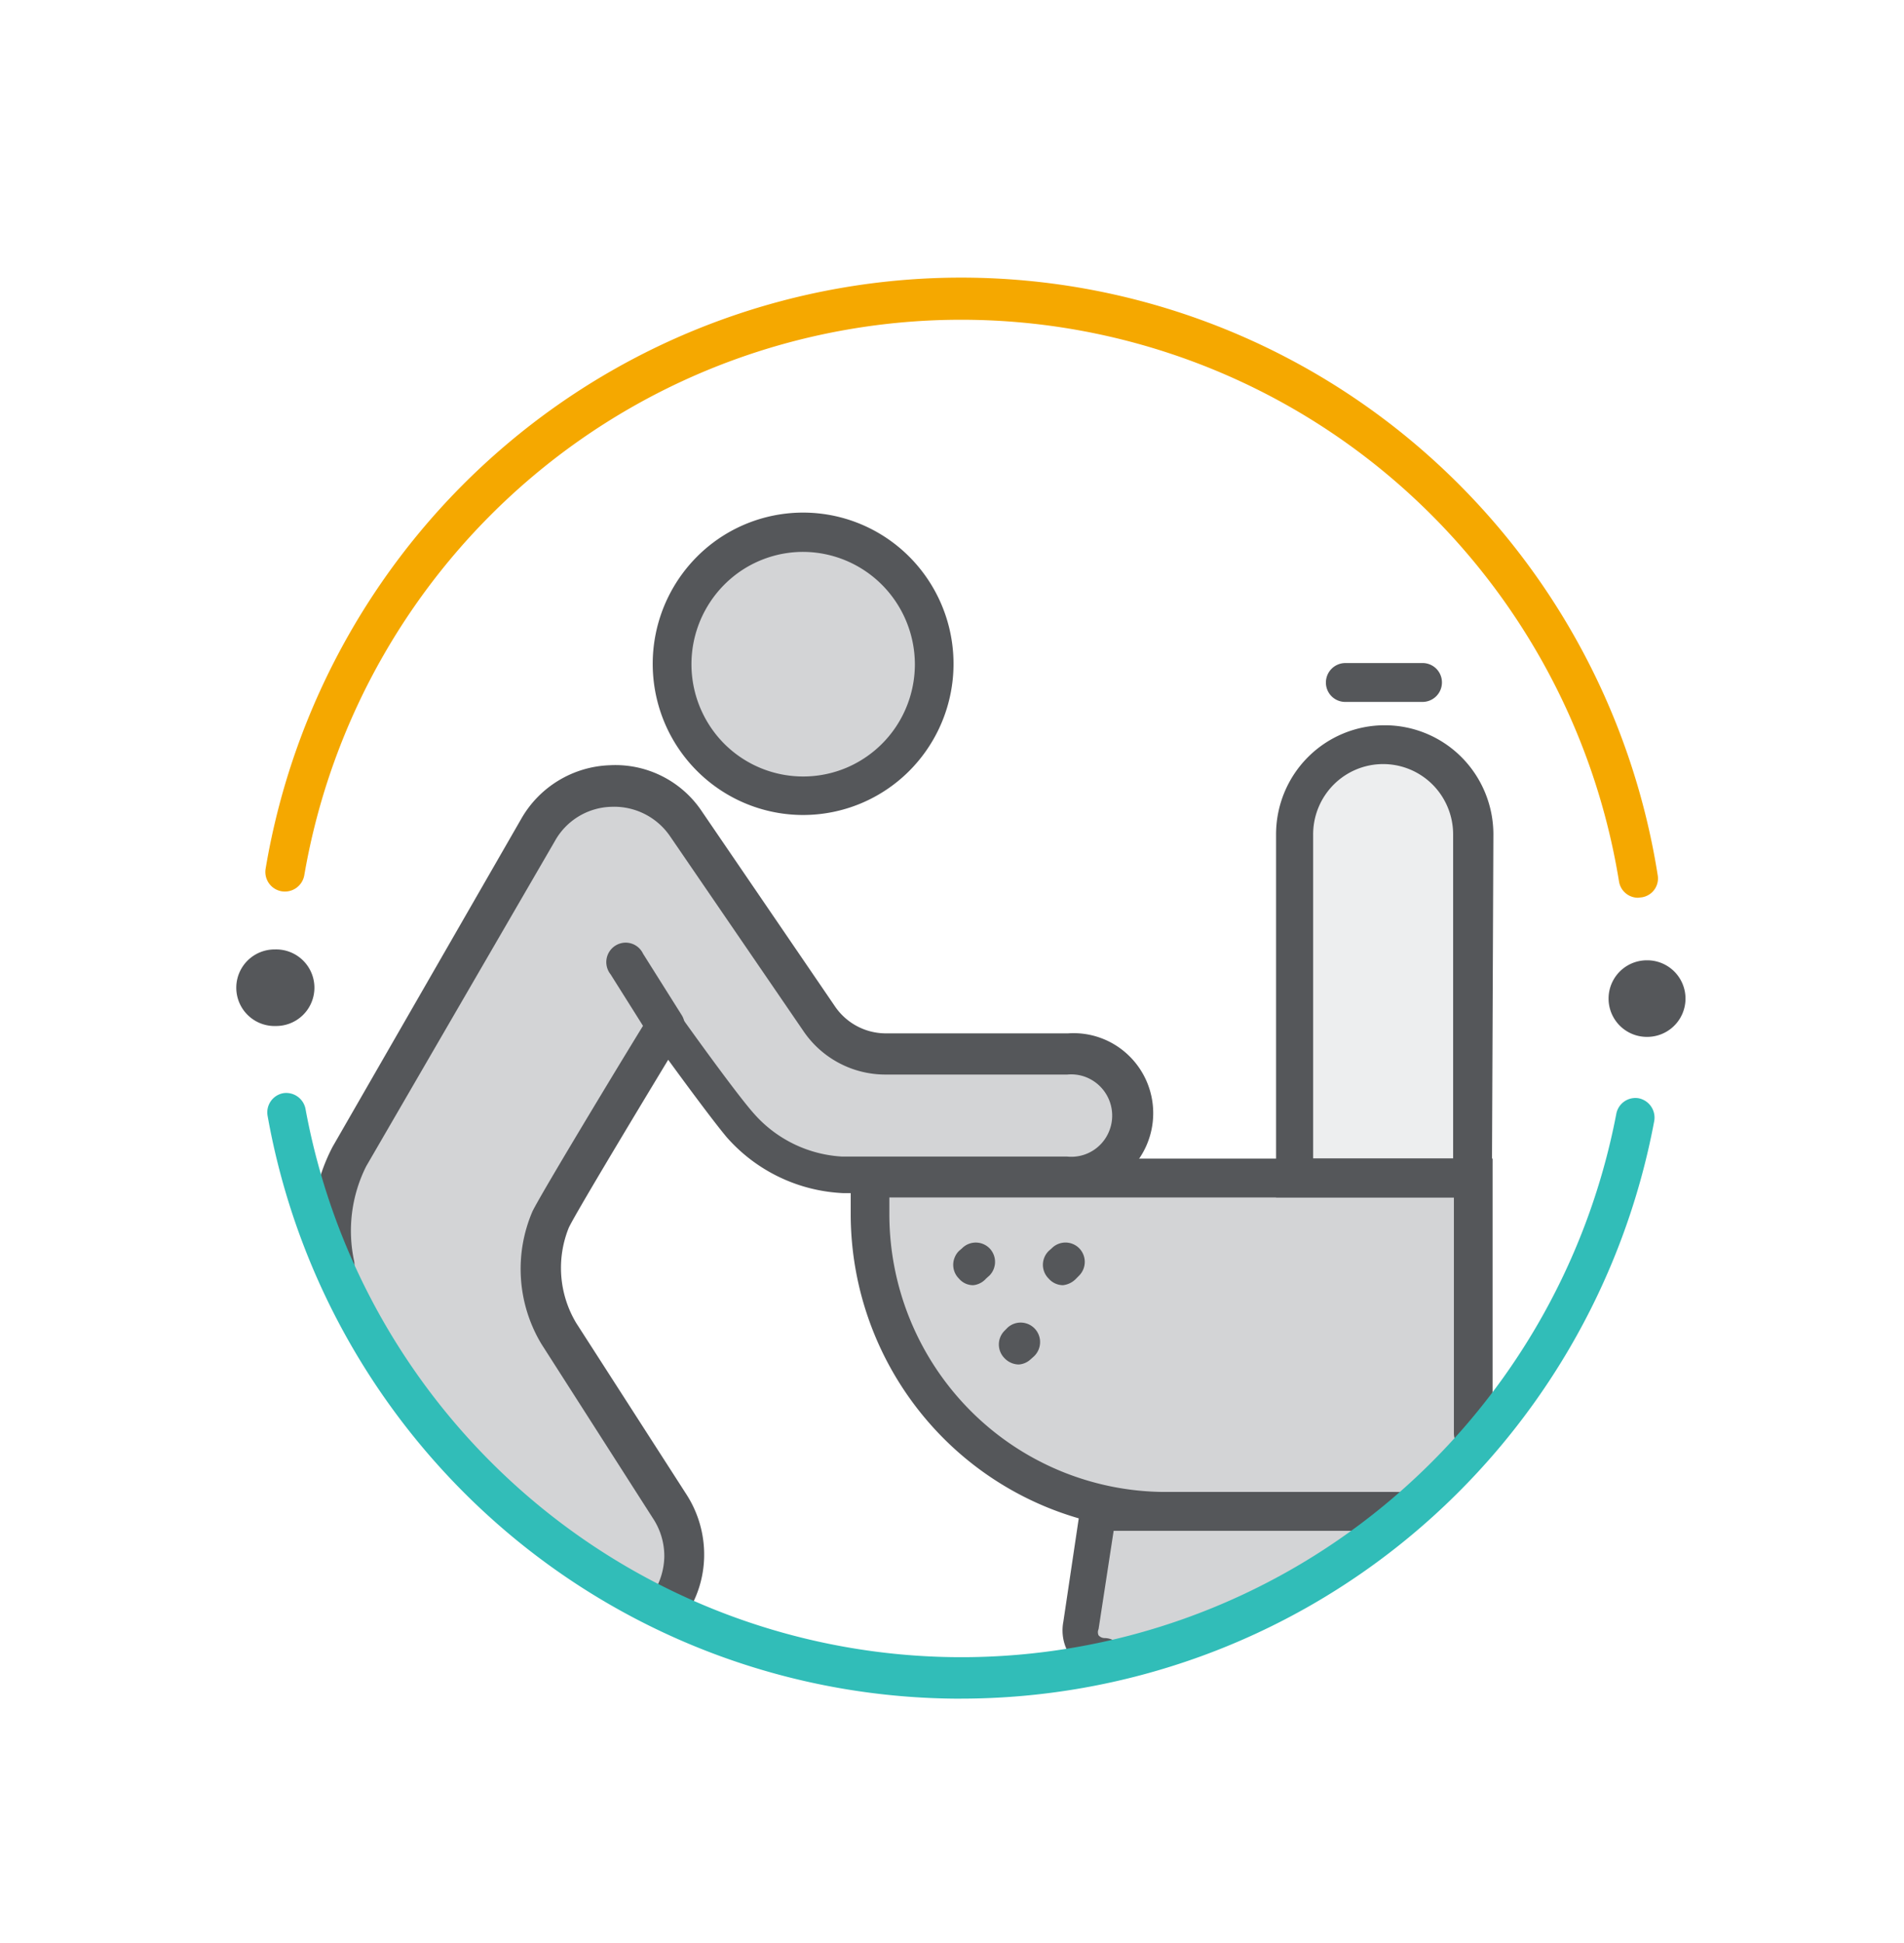
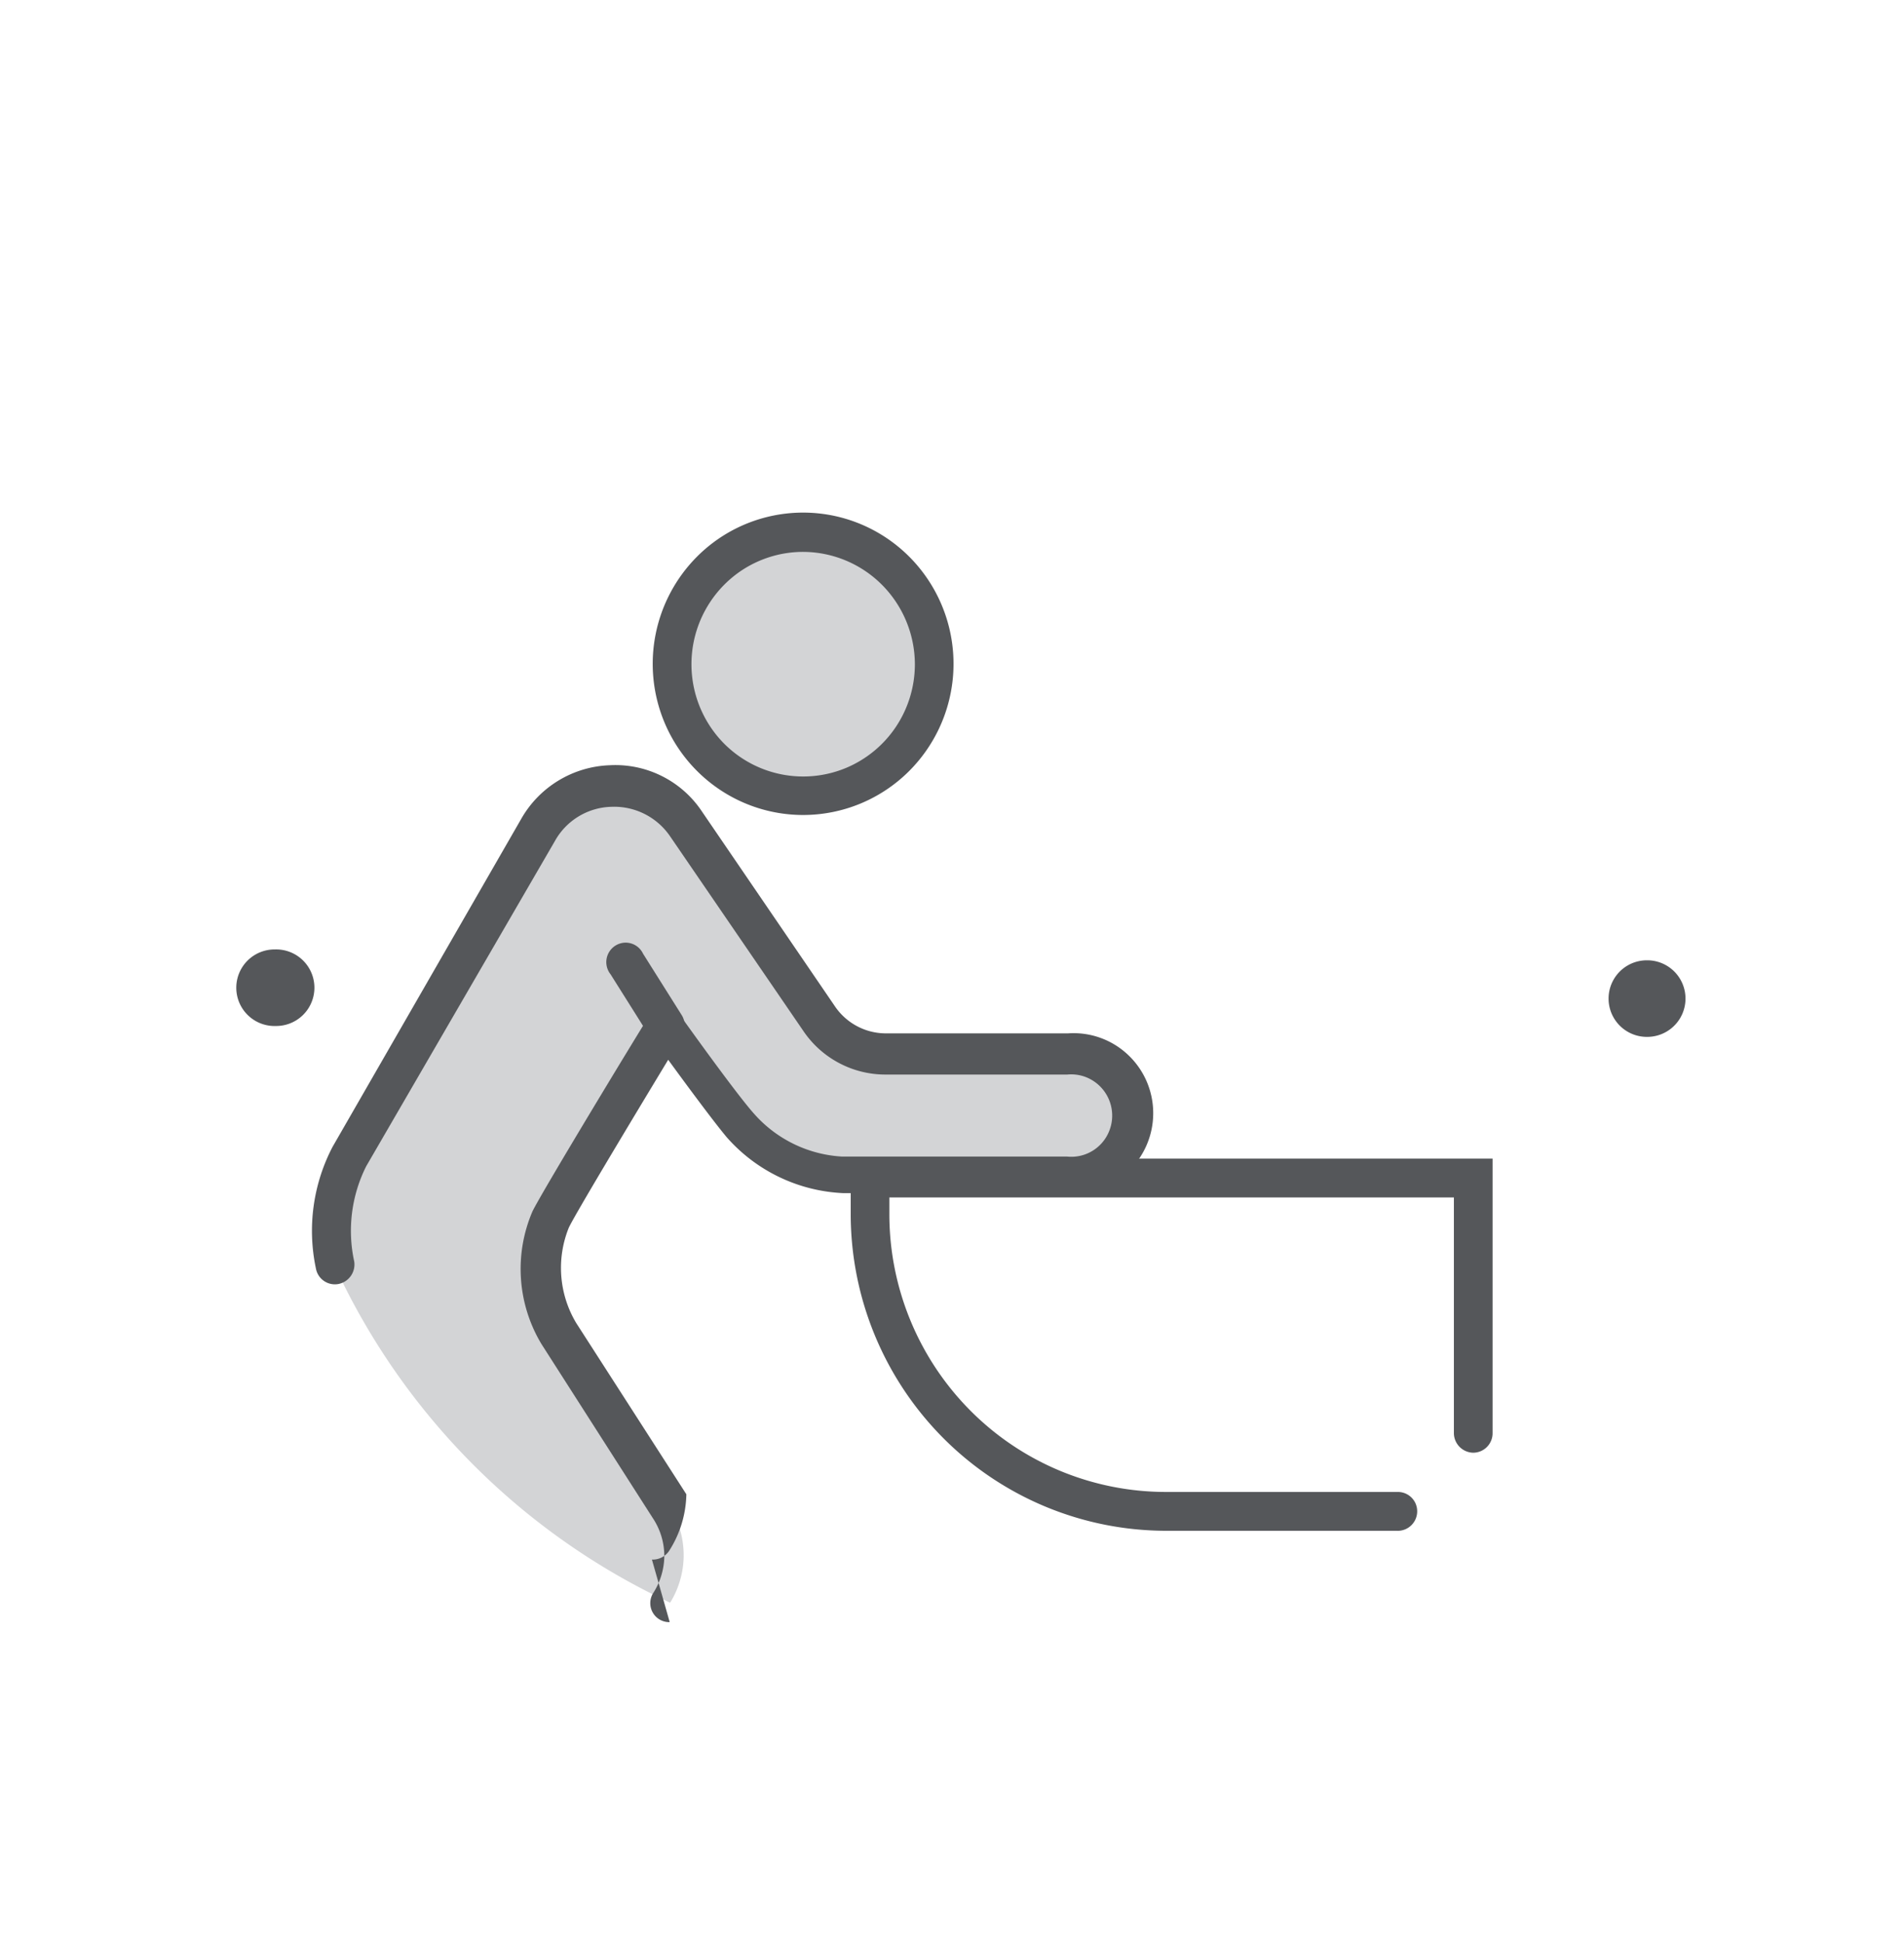
<svg xmlns="http://www.w3.org/2000/svg" width="50" height="51" fill="none">
-   <path opacity=".4" d="M36.698 39.701H28.96l-.477 2.999a.726.726 0 00.71.826c2.768-.66 5.34-1.97 7.505-3.825zm2.031-2.061v-6.69H22.888v.948a7.831 7.831 0 002.282 5.518 7.76 7.76 0 005.496 2.285h6.093l1.97-2.06z" fill="#92959A" />
-   <path opacity=".4" d="M38.729 30.95h-4.692v-9.018c0-.625.248-1.224.687-1.666a2.34 2.34 0 011.659-.69 2.324 2.324 0 011.662.687 2.346 2.346 0 01.684 1.67v9.016z" fill="#D3D5D7" />
  <path opacity=".4" d="M21.09 20.892a3.45 3.45 0 003.443-3.458 3.45 3.45 0 00-3.443-3.458 3.45 3.45 0 00-3.442 3.458 3.45 3.45 0 003.442 3.458zm-3.492 21.176a2.39 2.39 0 00.355-1.194c.01-.48-.124-.954-.386-1.356l-2.914-4.52a3.345 3.345 0 01-.203-2.978c.244-.51 3.046-5.1 3.046-5.1s1.452 2.04 1.96 2.622a3.841 3.841 0 002.69 1.285h5.91a1.578 1.578 0 001.578-.948 1.598 1.598 0 00-.376-1.808 1.584 1.584 0 00-1.201-.416h-4.803a2.104 2.104 0 01-1.747-.928l-3.493-5.1a2.299 2.299 0 00-1.982-.999 2.286 2.286 0 00-1.897 1.151l-4.996 8.579a4.26 4.26 0 00-.345 2.876 18.146 18.146 0 008.804 8.834z" fill="#92959A" />
-   <path d="M17.587 42.578a.498.498 0 01-.426-.775 1.84 1.84 0 00.284-.939 1.8 1.8 0 00-.304-1.02l-2.925-4.57a3.827 3.827 0 01-.233-3.478c.253-.52 2.772-4.672 3.046-5.1l.396-.663.447.632s1.452 2.04 1.94 2.58a3.333 3.333 0 002.304 1.113h5.91a1.07 1.07 0 001.089-.639 1.085 1.085 0 00-.646-1.464 1.072 1.072 0 00-.443-.05h-4.772a2.601 2.601 0 01-2.163-1.152l-3.493-5.1a1.779 1.779 0 00-1.544-.776 1.75 1.75 0 00-1.482.898l-4.956 8.538a3.78 3.78 0 00-.314 2.499.522.522 0 01-.417.591.506.506 0 01-.589-.408 4.762 4.762 0 01.437-3.192l4.955-8.61a2.789 2.789 0 012.325-1.407 2.732 2.732 0 012.427 1.224l3.483 5.1a1.619 1.619 0 001.33.714h4.793a2.082 2.082 0 011.573.56 2.101 2.101 0 01.665 1.536 2.11 2.11 0 01-.665 1.537 2.092 2.092 0 01-1.573.56h-5.91a4.332 4.332 0 01-3.046-1.46c-.335-.397-1.066-1.386-1.543-2.04-1.087 1.796-2.458 4.081-2.61 4.407a2.816 2.816 0 00.193 2.5l2.894 4.498c.316.488.479 1.06.467 1.642a2.844 2.844 0 01-.436 1.459.518.518 0 01-.468.255zm3.503-21.186a3.938 3.938 0 01-2.195-.67 3.965 3.965 0 01-1.455-1.782 3.985 3.985 0 01.861-4.326 3.934 3.934 0 014.308-.854 3.954 3.954 0 011.77 1.467 3.981 3.981 0 01-.499 5.006 3.941 3.941 0 01-2.79 1.159zm0-6.906c-.58 0-1.147.173-1.63.497a2.96 2.96 0 00-.445 4.535 2.93 2.93 0 003.199.64 2.938 2.938 0 001.317-1.086 2.958 2.958 0 00.494-1.638 2.965 2.965 0 00-.862-2.082 2.938 2.938 0 00-2.072-.866z" fill="#55575A" />
+   <path d="M17.587 42.578a.498.498 0 01-.426-.775 1.84 1.84 0 00.284-.939 1.8 1.8 0 00-.304-1.02l-2.925-4.57a3.827 3.827 0 01-.233-3.478c.253-.52 2.772-4.672 3.046-5.1l.396-.663.447.632s1.452 2.04 1.94 2.58a3.333 3.333 0 002.304 1.113h5.91a1.07 1.07 0 001.089-.639 1.085 1.085 0 00-.646-1.464 1.072 1.072 0 00-.443-.05h-4.772a2.601 2.601 0 01-2.163-1.152l-3.493-5.1a1.779 1.779 0 00-1.544-.776 1.75 1.75 0 00-1.482.898l-4.956 8.538a3.78 3.78 0 00-.314 2.499.522.522 0 01-.417.591.506.506 0 01-.589-.408 4.762 4.762 0 01.437-3.192l4.955-8.61a2.789 2.789 0 012.325-1.407 2.732 2.732 0 012.427 1.224l3.483 5.1a1.619 1.619 0 001.33.714h4.793a2.082 2.082 0 011.573.56 2.101 2.101 0 01.665 1.536 2.11 2.11 0 01-.665 1.537 2.092 2.092 0 01-1.573.56h-5.91a4.332 4.332 0 01-3.046-1.46c-.335-.397-1.066-1.386-1.543-2.04-1.087 1.796-2.458 4.081-2.61 4.407a2.816 2.816 0 00.193 2.5l2.894 4.498a2.844 2.844 0 01-.436 1.459.518.518 0 01-.468.255zm3.503-21.186a3.938 3.938 0 01-2.195-.67 3.965 3.965 0 01-1.455-1.782 3.985 3.985 0 01.861-4.326 3.934 3.934 0 014.308-.854 3.954 3.954 0 011.77 1.467 3.981 3.981 0 01-.499 5.006 3.941 3.941 0 01-2.79 1.159zm0-6.906c-.58 0-1.147.173-1.63.497a2.96 2.96 0 00-.445 4.535 2.93 2.93 0 003.199.64 2.938 2.938 0 001.317-1.086 2.958 2.958 0 00.494-1.638 2.965 2.965 0 00-.862-2.082 2.938 2.938 0 00-2.072-.866z" fill="#55575A" />
  <path d="M17.486 27.43a.526.526 0 01-.437-.244l-1.015-1.612a.512.512 0 01.323-.826.505.505 0 01.53.285l1.015 1.612a.51.51 0 01-.163.704.506.506 0 01-.253.081zm19.222 12.75h-6.093a8.267 8.267 0 01-5.848-2.437 8.343 8.343 0 01-2.427-5.876V30.41h16.856v7.211a.511.511 0 01-.508.51.517.517 0 01-.508-.51V31.43H23.355v.438a7.31 7.31 0 002.127 5.157 7.244 7.244 0 005.133 2.136h6.093a.506.506 0 01.508.51.511.511 0 01-.508.51z" fill="#55575A" />
-   <path d="M29.123 44.016a1.235 1.235 0 01-1.179-.907 1.208 1.208 0 01-.02-.541l.508-3.407h8.124a.507.507 0 01.508.51.511.511 0 01-.508.51h-7.311l-.396 2.58a.195.195 0 000 .163.212.212 0 00.152.072.507.507 0 01.508.51.511.511 0 01-.386.51zm10.052-12.587H33.51v-9.527c0-.76.3-1.49.836-2.027a2.847 2.847 0 014.035 0c.535.538.836 1.267.836 2.027l-.04 9.527zm-4.69-1.02h3.675v-8.507c0-.49-.194-.96-.538-1.306a1.834 1.834 0 00-2.6 0 1.85 1.85 0 00-.538 1.306v8.507zm2.873-11.985h-2.03a.507.507 0 01-.509-.51.511.511 0 01.508-.51h2.03a.507.507 0 01.509.51.511.511 0 01-.508.51zm-9.444 15.31a.505.505 0 01-.375-.173.508.508 0 01-.112-.559.508.508 0 01.112-.166l.08-.071a.508.508 0 01.722 0 .511.511 0 010 .714l-.081.082a.557.557 0 01-.346.173zm-1.157 2.081a.525.525 0 01-.376-.163.511.511 0 010-.724l.081-.082a.51.51 0 01.85.411.513.513 0 01-.17.354l-.08.071a.507.507 0 01-.305.133zm-1.198-2.081a.486.486 0 01-.376-.173.508.508 0 01-.111-.559.508.508 0 01.11-.166l.082-.071a.508.508 0 01.721 0 .511.511 0 010 .714l-.091.082a.517.517 0 01-.335.173z" fill="#55575A" />
-   <path d="M43.024 23.564a.506.506 0 01-.508-.428 17.604 17.604 0 00-5.91-10.533 17.46 17.46 0 00-11.284-4.21A17.458 17.458 0 0014 12.495a17.603 17.603 0 00-6.009 10.477.518.518 0 01-.594.423.515.515 0 01-.421-.597c.73-4.351 2.977-8.3 6.339-11.142a18.471 18.471 0 0112.012-4.369 18.47 18.47 0 0111.971 4.483 18.627 18.627 0 016.234 11.202.501.501 0 01-.417.581l-.091.01z" fill="#F5A800" />
-   <path d="M25.244 44.587a18.442 18.442 0 01-11.877-4.325 18.593 18.593 0 01-6.34-10.975.512.512 0 01.406-.592.516.516 0 01.589.408 17.612 17.612 0 005.995 10.304 17.47 17.47 0 0011.162 4.091 17.46 17.46 0 0011.192-4.005 17.61 17.61 0 006.074-10.257.51.51 0 01.59-.408.518.518 0 01.405.602 18.632 18.632 0 01-6.38 10.87 18.48 18.48 0 01-11.816 4.286z" fill="#31BDB8" />
  <path d="M43.257 27.216a1.005 1.005 0 100-2.01h-.01a1.005 1.005 0 100 2.01h.01zM7.22 26.93a1.005 1.005 0 100-2.009h-.01a1.005 1.005 0 100 2.01h.01z" fill="#55575A" />
</svg>